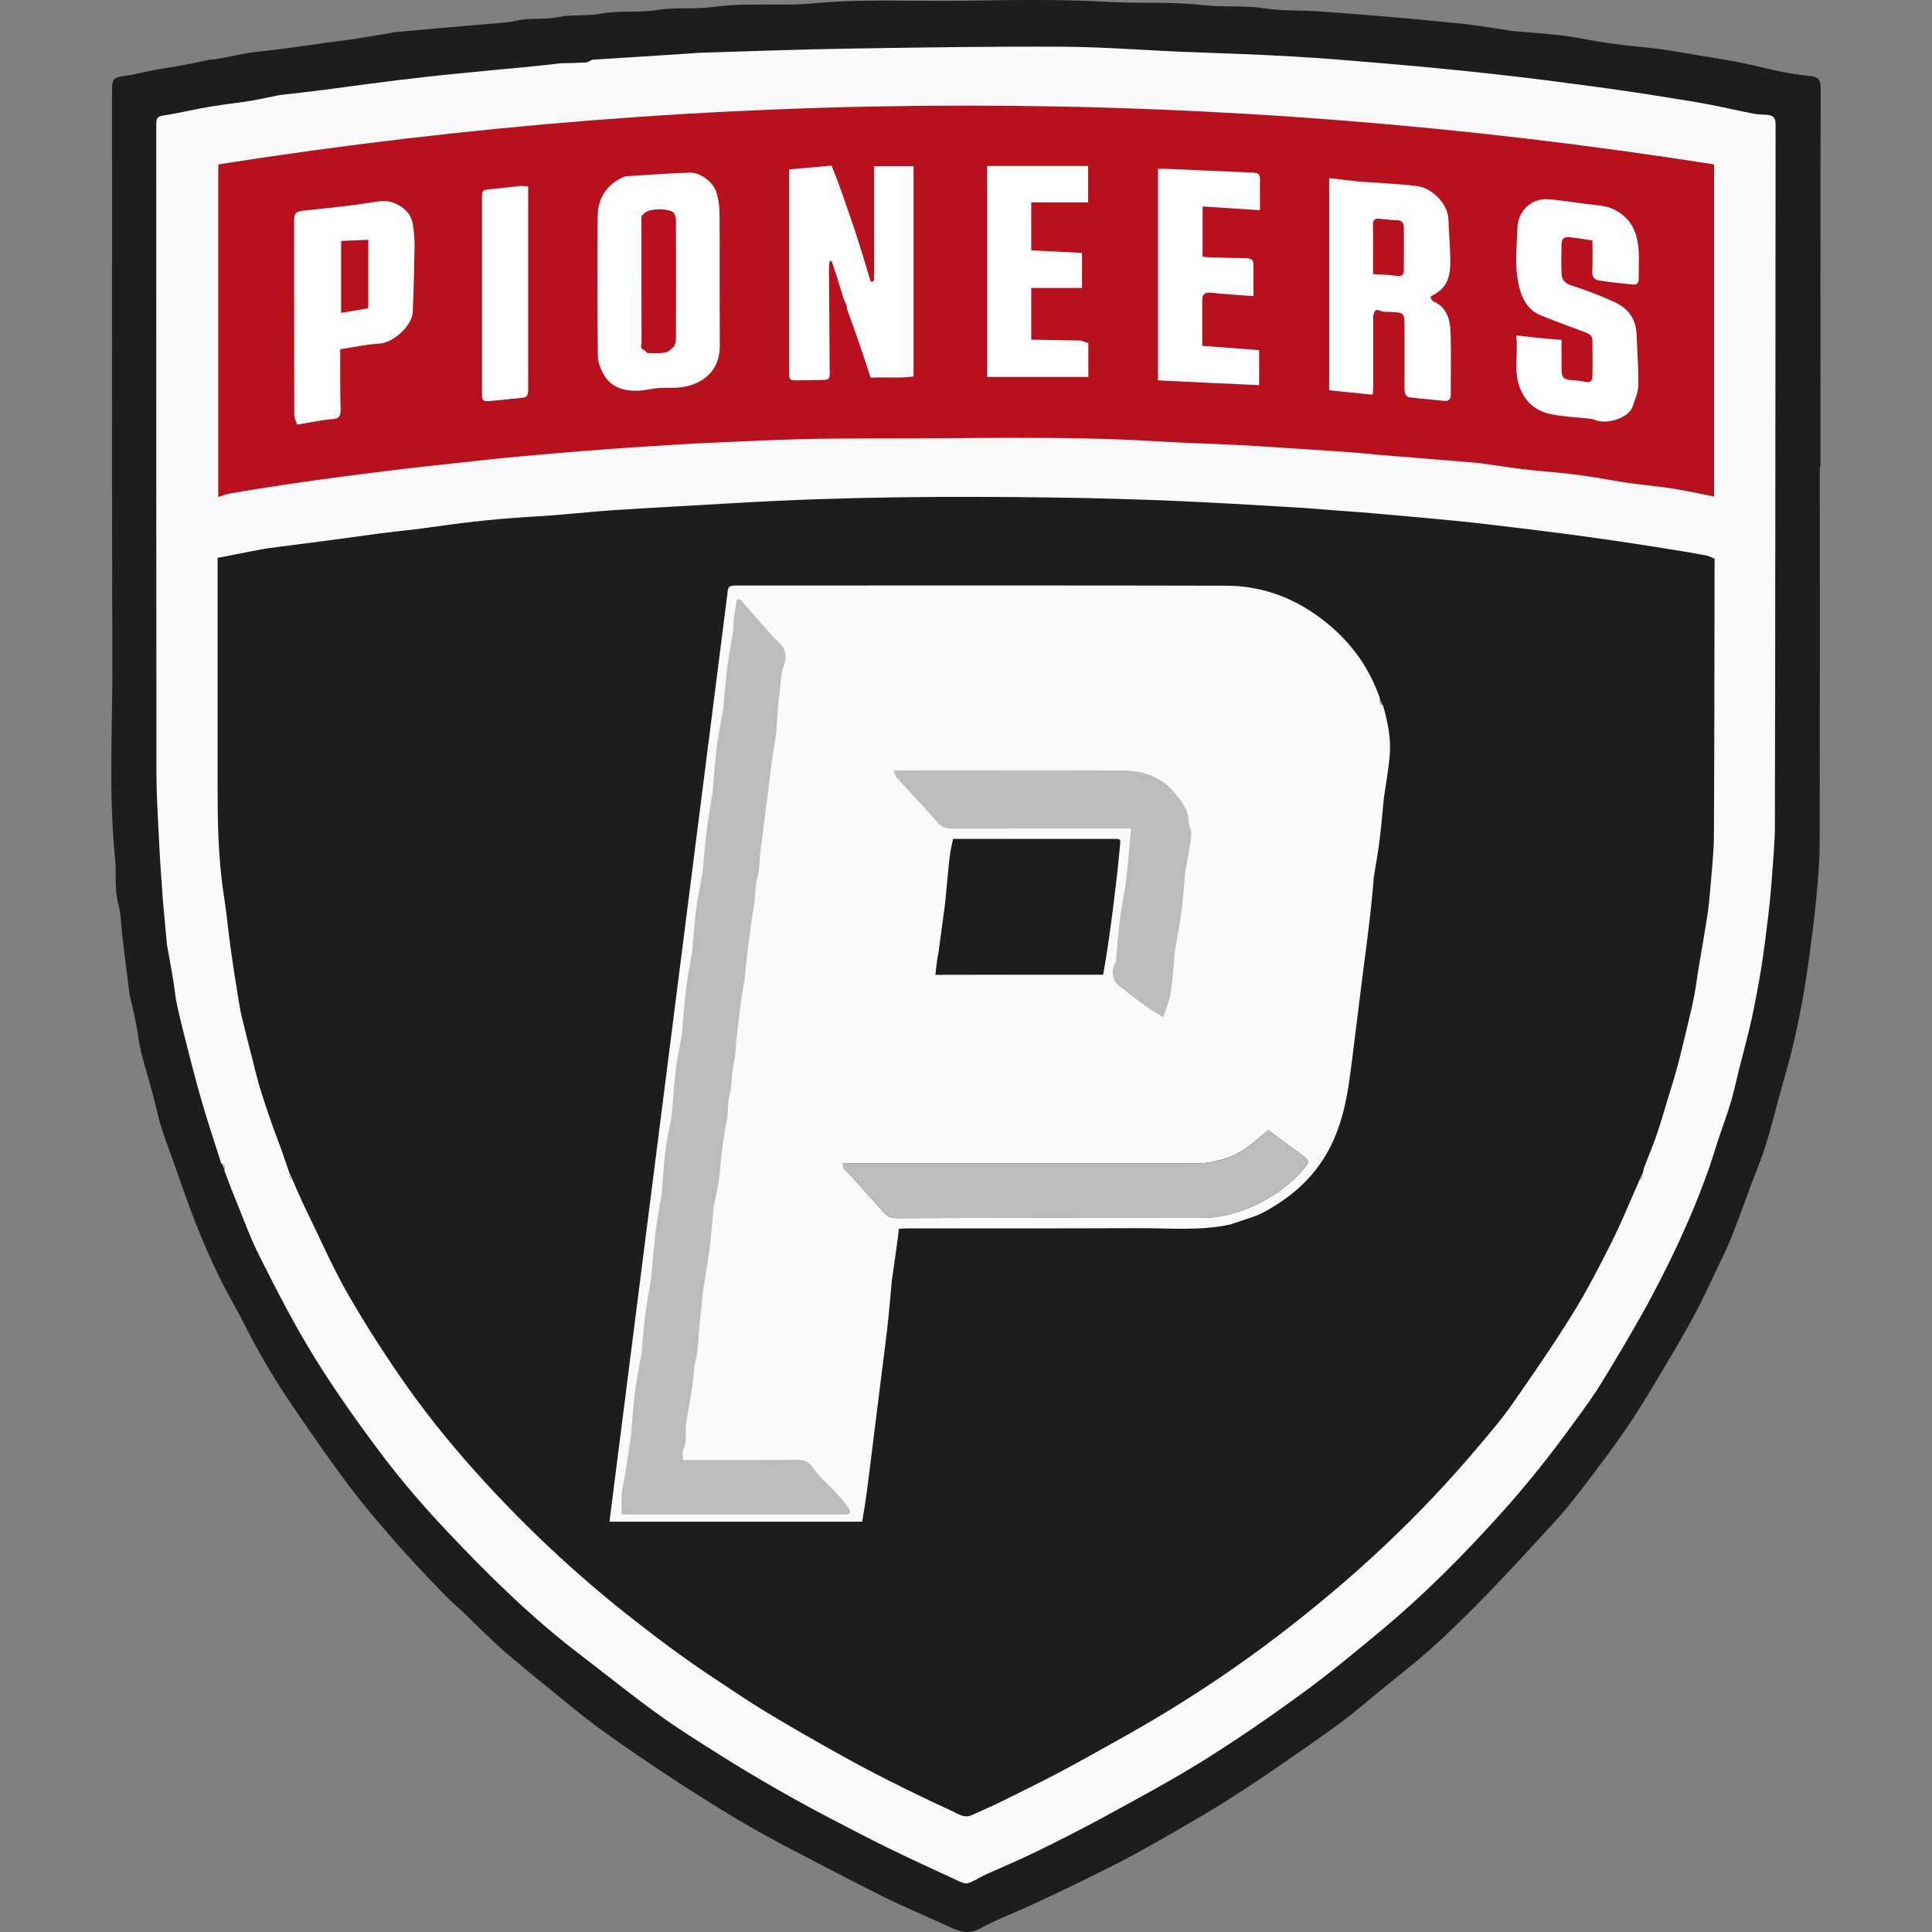
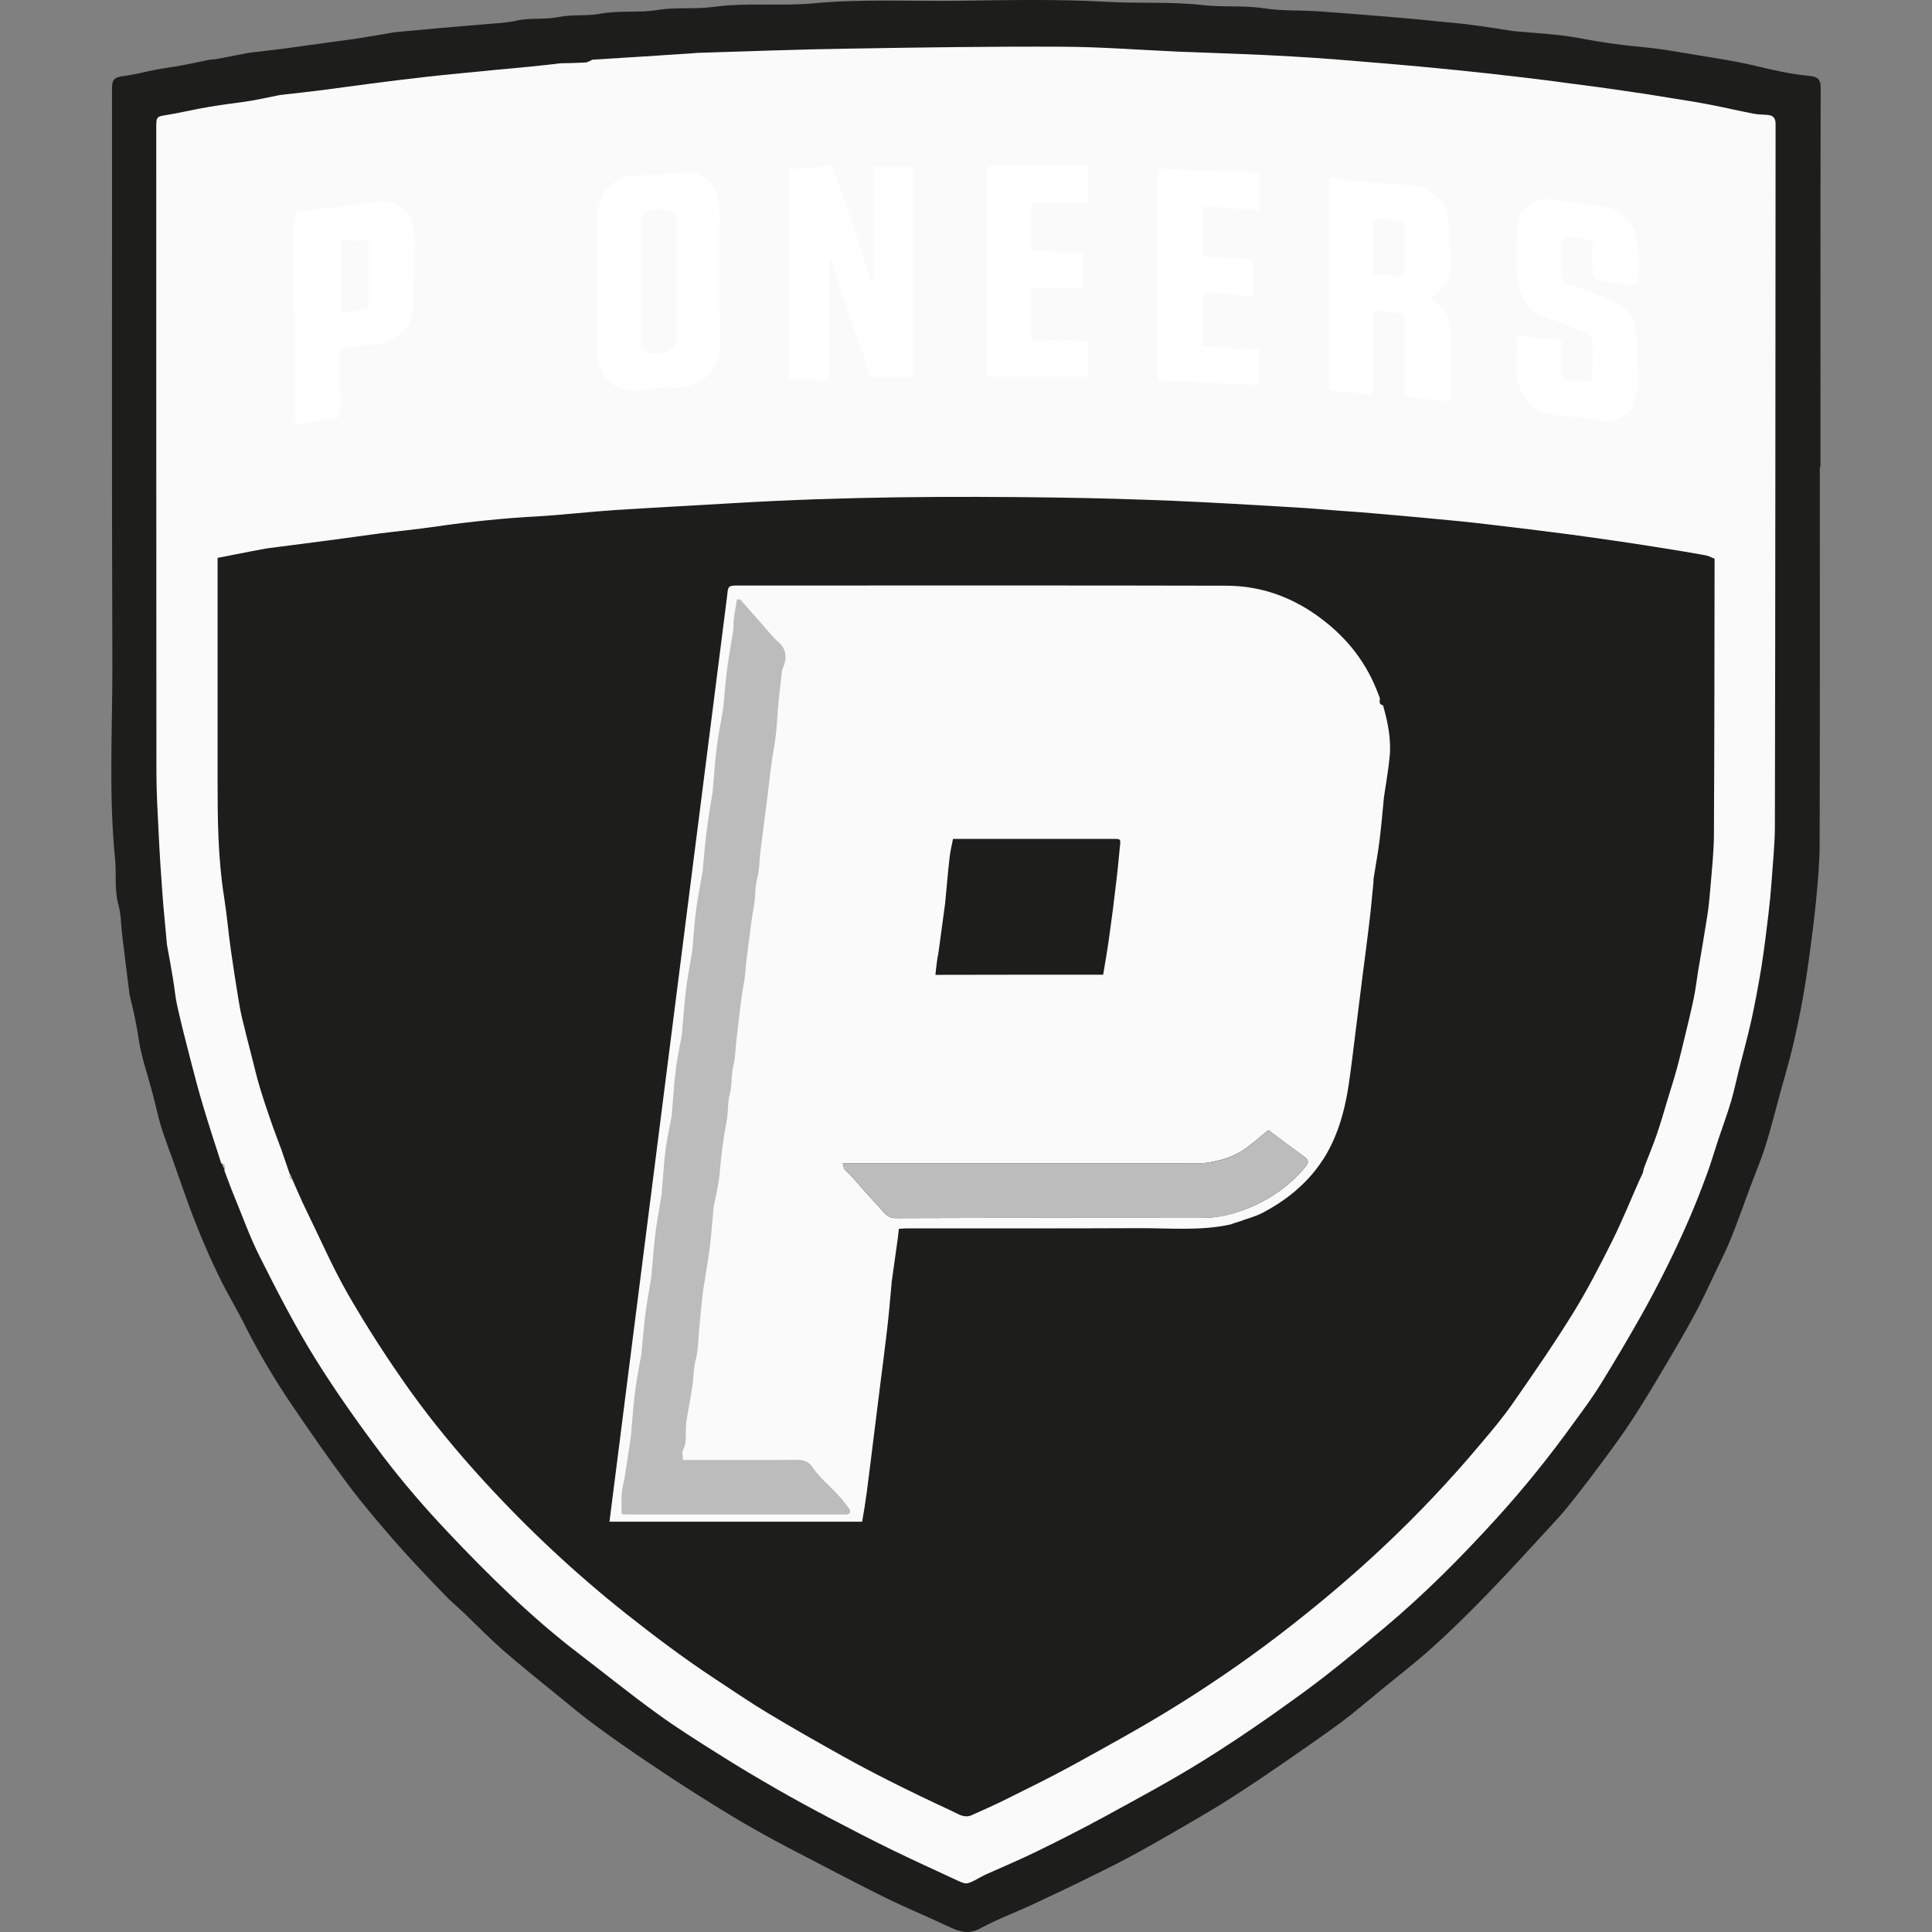
<svg xmlns="http://www.w3.org/2000/svg" width="50" height="50" viewBox="0 0 50 50" fill="none">
  <rect x="0" y="0" width="50" height="50" fill="#808080" stroke="none" />
  <g clip-path="url(#clip0_5697_123)">
    <path d="M47.097 12.089C47.097 15.339 47.101 18.588 47.092 21.838C47.092 22.311 47.048 22.789 47.004 23.262C46.96 23.73 46.898 24.199 46.836 24.668C46.783 25.061 46.725 25.454 46.654 25.848C46.579 26.268 46.491 26.684 46.394 27.095C46.296 27.506 46.173 27.913 46.062 28.319C45.938 28.77 45.828 29.226 45.686 29.668C45.571 30.035 45.417 30.393 45.284 30.751C45.125 31.18 44.974 31.613 44.802 32.038C44.696 32.303 44.568 32.559 44.444 32.82C44.245 33.231 44.059 33.651 43.838 34.054C43.573 34.544 43.29 35.022 43.003 35.504C42.755 35.924 42.503 36.339 42.238 36.746C42.008 37.1 41.756 37.444 41.504 37.785C41.248 38.13 40.987 38.475 40.721 38.811C40.562 39.014 40.394 39.213 40.217 39.403C39.651 40.018 39.09 40.637 38.507 41.238C38.051 41.706 37.587 42.171 37.1 42.608C36.658 43.011 36.185 43.373 35.721 43.754C35.381 44.032 35.049 44.319 34.7 44.58C34.231 44.925 33.754 45.252 33.276 45.584C32.887 45.853 32.494 46.119 32.1 46.375C31.782 46.583 31.459 46.786 31.132 46.976C30.588 47.295 30.044 47.613 29.492 47.918C29.076 48.148 28.652 48.36 28.227 48.568C27.719 48.82 27.206 49.063 26.693 49.302C26.251 49.505 25.791 49.678 25.367 49.908C25.088 50.058 24.867 50.005 24.615 49.89C24.045 49.62 23.461 49.382 22.895 49.103C22.055 48.687 21.224 48.245 20.389 47.812C20.009 47.613 19.633 47.405 19.261 47.189C18.872 46.963 18.488 46.724 18.103 46.481C17.661 46.203 17.223 45.915 16.79 45.624C16.326 45.31 15.866 44.991 15.415 44.66C15.092 44.421 14.783 44.165 14.469 43.908C13.978 43.506 13.483 43.112 13.005 42.697C12.665 42.396 12.347 42.069 12.02 41.755C11.834 41.578 11.639 41.419 11.467 41.233C11.047 40.796 10.627 40.358 10.229 39.903C9.809 39.421 9.393 38.934 9.009 38.422C8.514 37.763 8.045 37.082 7.581 36.401C7.117 35.72 6.697 35.013 6.325 34.275C6.117 33.859 5.874 33.461 5.671 33.041C5.445 32.577 5.238 32.104 5.052 31.626C4.849 31.113 4.676 30.587 4.49 30.07C4.38 29.761 4.261 29.451 4.163 29.137C4.084 28.876 4.031 28.607 3.96 28.341C3.885 28.058 3.801 27.776 3.721 27.493C3.686 27.36 3.65 27.227 3.624 27.095C3.584 26.883 3.558 26.666 3.513 26.454C3.474 26.241 3.421 26.034 3.372 25.822C3.363 25.786 3.354 25.751 3.35 25.715C3.284 25.203 3.222 24.694 3.16 24.181C3.129 23.92 3.133 23.655 3.062 23.403C2.956 23.01 3.018 22.616 2.978 22.223C2.81 20.552 2.912 18.872 2.908 17.196C2.89 12.235 2.903 7.279 2.899 2.319C2.899 2.067 2.93 2.001 3.217 1.965C3.487 1.934 3.752 1.855 4.022 1.806C4.23 1.766 4.437 1.74 4.645 1.704C4.906 1.656 5.167 1.598 5.428 1.545C5.476 1.536 5.529 1.541 5.582 1.532C5.857 1.479 6.135 1.426 6.409 1.373C6.44 1.368 6.467 1.364 6.498 1.359C6.794 1.324 7.09 1.293 7.386 1.253C7.811 1.196 8.231 1.134 8.655 1.077C8.872 1.046 9.088 1.023 9.301 0.988C9.606 0.939 9.915 0.886 10.22 0.833C10.233 0.829 10.251 0.829 10.264 0.829C10.636 0.794 11.003 0.763 11.374 0.727C11.759 0.692 12.143 0.665 12.528 0.63C12.802 0.603 13.085 0.599 13.35 0.537C13.722 0.453 14.102 0.515 14.46 0.44C14.818 0.369 15.181 0.422 15.53 0.356C16.025 0.263 16.529 0.338 17.015 0.259C17.497 0.179 17.984 0.245 18.461 0.179C19.323 0.06 20.194 0.166 21.056 0.086C22.321 -0.033 23.581 0.038 24.845 0.02C26.105 0.002 27.37 -0.024 28.625 0.046C29.456 0.095 30.288 0.038 31.11 0.13C31.645 0.192 32.184 0.135 32.71 0.214C33.188 0.29 33.661 0.259 34.134 0.294C34.519 0.321 34.903 0.351 35.292 0.382C35.65 0.409 36.004 0.44 36.358 0.471C36.663 0.497 36.968 0.528 37.269 0.559C37.551 0.586 37.834 0.608 38.113 0.648C38.458 0.692 38.798 0.749 39.143 0.802C39.156 0.802 39.174 0.802 39.187 0.807C39.585 0.842 39.987 0.869 40.385 0.913C40.699 0.948 41.013 1.015 41.327 1.068C41.544 1.103 41.756 1.134 41.973 1.161C42.291 1.2 42.609 1.222 42.928 1.267C43.286 1.315 43.639 1.382 43.998 1.439C44.347 1.497 44.696 1.55 45.045 1.62C45.403 1.691 45.761 1.788 46.12 1.859C46.354 1.908 46.593 1.939 46.831 1.965C47.048 1.987 47.119 2.054 47.119 2.279C47.11 5.542 47.114 8.809 47.114 12.072C47.105 12.089 47.101 12.089 47.097 12.089Z" fill="#1D1D1B" />
    <path d="M15.331 1.545C16.18 1.492 17.029 1.439 17.878 1.382C17.935 1.377 17.997 1.373 18.054 1.368C19.372 1.329 20.689 1.276 22.007 1.258C23.842 1.227 25.676 1.2 27.507 1.209C28.506 1.214 29.501 1.293 30.5 1.337C30.588 1.342 30.677 1.342 30.765 1.346C31.654 1.382 32.547 1.408 33.435 1.461C34.222 1.505 35.005 1.572 35.788 1.638C36.424 1.691 37.061 1.749 37.697 1.815C38.237 1.868 38.776 1.93 39.316 1.992C39.78 2.045 40.244 2.107 40.708 2.169C41.15 2.226 41.592 2.284 42.035 2.35C42.419 2.403 42.799 2.465 43.18 2.527C43.533 2.584 43.883 2.637 44.232 2.704C44.616 2.779 44.997 2.867 45.381 2.942C45.496 2.964 45.616 2.964 45.735 2.973C45.876 2.982 45.952 3.044 45.952 3.203C45.947 9.26 45.947 15.317 45.934 21.374C45.934 21.847 45.881 22.324 45.85 22.797C45.828 23.089 45.801 23.381 45.766 23.669C45.713 24.124 45.655 24.579 45.585 25.03C45.51 25.485 45.425 25.941 45.328 26.392C45.231 26.829 45.112 27.258 45.001 27.696C44.935 27.966 44.877 28.24 44.798 28.51C44.7 28.841 44.577 29.168 44.466 29.5C44.369 29.792 44.285 30.088 44.179 30.375C44.037 30.76 43.891 31.14 43.728 31.516C43.538 31.954 43.339 32.387 43.127 32.811C42.91 33.245 42.689 33.669 42.45 34.089C42.123 34.668 41.782 35.243 41.433 35.809C41.221 36.154 40.978 36.481 40.739 36.808C40.116 37.675 39.448 38.506 38.732 39.293C37.821 40.296 36.862 41.26 35.823 42.131C35.133 42.706 34.444 43.281 33.718 43.811C32.887 44.417 32.038 45.005 31.167 45.548C30.332 46.07 29.465 46.534 28.599 47.008C28.015 47.326 27.423 47.626 26.826 47.918C26.393 48.13 25.946 48.316 25.504 48.515C25.411 48.559 25.323 48.612 25.23 48.661C25.013 48.767 25 48.767 24.783 48.67C24.226 48.409 23.665 48.157 23.112 47.887C22.546 47.613 21.989 47.321 21.432 47.03C20.986 46.795 20.539 46.552 20.101 46.3C19.602 46.013 19.107 45.721 18.62 45.411C18.072 45.067 17.52 44.722 16.993 44.337C16.308 43.842 15.649 43.307 14.977 42.794C13.739 41.848 12.634 40.756 11.569 39.629C10.989 39.014 10.432 38.369 9.92 37.697C9.292 36.865 8.686 36.012 8.138 35.128C7.621 34.292 7.17 33.413 6.728 32.533C6.471 32.029 6.281 31.489 6.064 30.963C5.972 30.742 5.892 30.517 5.808 30.296C5.817 30.221 5.839 30.137 5.728 30.114C5.574 29.633 5.414 29.151 5.269 28.664C5.14 28.235 5.025 27.802 4.915 27.369C4.8 26.927 4.689 26.485 4.588 26.038C4.535 25.804 4.517 25.565 4.477 25.331C4.429 25.039 4.376 24.747 4.322 24.455C4.318 24.442 4.318 24.424 4.318 24.411C4.283 24.005 4.238 23.598 4.208 23.191C4.168 22.652 4.132 22.112 4.106 21.568C4.079 21.034 4.048 20.494 4.048 19.959C4.044 14.393 4.044 8.822 4.044 3.256C4.044 3.026 4.07 3.013 4.3 2.978C4.583 2.933 4.862 2.867 5.145 2.814C5.33 2.779 5.512 2.748 5.697 2.721C5.954 2.681 6.215 2.655 6.471 2.611C6.714 2.571 6.953 2.518 7.196 2.469C7.232 2.46 7.267 2.456 7.307 2.452C7.625 2.416 7.943 2.381 8.262 2.341C8.708 2.284 9.15 2.222 9.597 2.164C10.066 2.102 10.534 2.045 11.003 1.992C11.299 1.956 11.6 1.93 11.896 1.899C12.51 1.837 13.129 1.78 13.744 1.722C13.996 1.696 14.248 1.669 14.504 1.638C14.73 1.634 14.951 1.629 15.176 1.616C15.234 1.598 15.282 1.567 15.331 1.545Z" fill="#FBFAFA" />
    <path d="M5.733 30.097C5.843 30.119 5.821 30.203 5.812 30.278C5.79 30.221 5.759 30.159 5.733 30.097Z" fill="#BDBCBC" />
    <path d="M42.428 30.543C42.189 31.083 41.968 31.631 41.703 32.157C41.393 32.776 41.075 33.395 40.708 33.987C40.213 34.788 39.678 35.561 39.139 36.335C38.895 36.684 38.621 37.011 38.343 37.339C37.547 38.289 36.698 39.191 35.792 40.04C35.045 40.743 34.262 41.406 33.458 42.038C32.503 42.79 31.503 43.488 30.473 44.129C29.602 44.673 28.696 45.168 27.799 45.663C27.188 45.999 26.561 46.304 25.937 46.614C25.676 46.742 25.411 46.857 25.146 46.977C24.96 47.06 24.805 46.95 24.655 46.879C24.111 46.627 23.567 46.366 23.033 46.097C22.621 45.889 22.215 45.677 21.812 45.451C21.154 45.084 20.499 44.713 19.854 44.324C19.398 44.05 18.956 43.745 18.51 43.453C17.718 42.931 16.958 42.361 16.215 41.773C14.889 40.721 13.66 39.571 12.519 38.324C11.843 37.586 11.202 36.812 10.618 35.999C10.048 35.199 9.513 34.372 9.022 33.523C8.611 32.811 8.284 32.051 7.921 31.312C7.797 31.061 7.691 30.8 7.576 30.548C7.55 30.486 7.523 30.428 7.492 30.366C7.422 30.163 7.355 29.96 7.285 29.761C7.209 29.549 7.125 29.341 7.05 29.128C6.935 28.801 6.825 28.474 6.723 28.138C6.648 27.886 6.586 27.625 6.52 27.364C6.436 27.037 6.352 26.71 6.272 26.378C6.232 26.215 6.201 26.051 6.175 25.888C6.104 25.459 6.038 25.026 5.976 24.597C5.91 24.128 5.87 23.655 5.795 23.186C5.64 22.196 5.631 21.197 5.631 20.198C5.631 18.319 5.631 16.44 5.631 14.561C5.631 14.53 5.631 14.504 5.631 14.437C5.777 14.411 5.918 14.384 6.064 14.353C6.334 14.3 6.604 14.247 6.873 14.198C6.9 14.194 6.931 14.19 6.962 14.185C7.475 14.119 7.988 14.053 8.5 13.986C8.934 13.929 9.367 13.867 9.8 13.809C10.291 13.747 10.786 13.699 11.277 13.628C12.157 13.5 13.037 13.411 13.921 13.363C14.593 13.323 15.265 13.243 15.937 13.199C16.971 13.133 18.006 13.08 19.04 13.018C21.812 12.854 24.589 12.837 27.365 12.877C28.36 12.89 29.355 12.921 30.345 12.96C31.389 13.005 32.432 13.067 33.475 13.129C33.869 13.151 34.267 13.186 34.66 13.217C35.032 13.243 35.407 13.27 35.779 13.305C36.451 13.363 37.123 13.425 37.795 13.491C38.281 13.54 38.767 13.602 39.254 13.659C39.722 13.716 40.195 13.774 40.664 13.836C41.084 13.893 41.499 13.951 41.919 14.013C42.3 14.07 42.68 14.128 43.065 14.19C43.423 14.247 43.781 14.305 44.139 14.371C44.214 14.384 44.285 14.424 44.373 14.459C44.373 14.534 44.373 14.614 44.373 14.694C44.369 17.006 44.369 19.318 44.356 21.635C44.351 22.077 44.303 22.515 44.267 22.952C44.245 23.209 44.223 23.461 44.183 23.713C44.108 24.195 44.024 24.672 43.944 25.149C43.909 25.37 43.883 25.596 43.838 25.817C43.768 26.157 43.684 26.494 43.604 26.829C43.538 27.095 43.476 27.364 43.405 27.625C43.33 27.904 43.241 28.182 43.157 28.456C43.065 28.766 42.976 29.075 42.87 29.381C42.773 29.659 42.658 29.933 42.552 30.212C42.534 30.26 42.53 30.309 42.516 30.358C42.485 30.424 42.455 30.486 42.428 30.543Z" fill="#1D1D1B" />
-     <path d="M5.649 12.863C5.649 9.989 5.649 7.142 5.649 4.255C18.554 2.226 31.455 2.226 44.36 4.255C44.36 7.138 44.36 9.985 44.36 12.85C44.108 12.801 43.869 12.748 43.635 12.704C43.436 12.669 43.237 12.633 43.034 12.607C42.729 12.567 42.424 12.54 42.123 12.496C41.822 12.452 41.526 12.395 41.225 12.346C40.995 12.31 40.766 12.28 40.536 12.253C40.151 12.213 39.767 12.187 39.382 12.138C39.024 12.094 38.666 12.036 38.303 11.988C38.29 11.988 38.272 11.983 38.259 11.983C37.857 11.948 37.459 11.913 37.056 11.882C36.632 11.846 36.212 11.815 35.788 11.78C35.469 11.753 35.146 11.718 34.828 11.696C34.359 11.661 33.895 11.634 33.427 11.603C32.98 11.577 32.538 11.541 32.091 11.519C31.38 11.484 30.668 11.466 29.96 11.422C27.489 11.271 25.018 11.355 22.546 11.347C21.949 11.347 21.353 11.351 20.756 11.364C19.986 11.386 19.217 11.422 18.444 11.457C17.917 11.479 17.391 11.515 16.865 11.546C16.441 11.572 16.016 11.603 15.596 11.634C15.225 11.661 14.854 11.691 14.482 11.723C14.146 11.749 13.815 11.78 13.479 11.811C13.182 11.837 12.882 11.868 12.585 11.899C12.055 11.957 11.529 12.014 11.003 12.072C10.499 12.129 9.99 12.187 9.486 12.253C9.053 12.306 8.624 12.368 8.191 12.425C7.789 12.483 7.386 12.54 6.984 12.602C6.626 12.655 6.268 12.717 5.914 12.779C5.826 12.797 5.75 12.832 5.649 12.863Z" fill="#B9101D" />
    <path d="M7.497 30.366C7.523 30.428 7.55 30.486 7.581 30.548C7.475 30.521 7.488 30.442 7.497 30.366Z" fill="#BDBCBC" />
-     <path d="M42.428 30.543C42.455 30.481 42.481 30.424 42.512 30.362C42.521 30.441 42.534 30.521 42.428 30.543Z" fill="#BDBCBC" />
    <path d="M31.848 31.688C31.066 31.861 30.27 31.781 29.479 31.785C27.476 31.794 25.469 31.79 23.466 31.79C23.404 31.79 23.338 31.799 23.262 31.803C23.254 31.883 23.249 31.945 23.24 32.011C23.187 32.4 23.13 32.785 23.077 33.174C23.072 33.209 23.072 33.249 23.068 33.284C23.033 33.66 23.002 34.04 22.957 34.416C22.904 34.876 22.843 35.34 22.785 35.8C22.723 36.282 22.666 36.768 22.604 37.25C22.546 37.719 22.489 38.187 22.427 38.656C22.396 38.89 22.356 39.129 22.312 39.381C20.15 39.381 17.975 39.381 15.773 39.381L18.824 15.374C18.837 15.18 18.863 15.153 19.067 15.153C19.611 15.153 20.159 15.153 20.703 15.153C24.377 15.153 28.05 15.149 31.729 15.158C32.578 15.158 33.356 15.419 34.054 15.909C34.766 16.409 35.306 17.046 35.628 17.855C35.655 17.925 35.686 17.996 35.712 18.071C35.708 18.146 35.677 18.23 35.792 18.253C35.916 18.686 36.008 19.128 35.964 19.583C35.933 19.919 35.871 20.255 35.823 20.591C35.818 20.613 35.818 20.636 35.814 20.658C35.779 21.02 35.748 21.383 35.703 21.745C35.664 22.068 35.602 22.386 35.553 22.709C35.544 22.753 35.549 22.797 35.544 22.842C35.509 23.195 35.478 23.553 35.434 23.907C35.381 24.363 35.319 24.813 35.261 25.269C35.2 25.751 35.142 26.233 35.08 26.719C35.023 27.174 34.97 27.625 34.903 28.081C34.797 28.78 34.596 29.506 34.178 30.101C33.794 30.658 33.272 31.074 32.675 31.388C32.48 31.489 32.264 31.542 32.06 31.617C31.981 31.64 31.915 31.662 31.848 31.688ZM32.825 29.248C32.64 29.398 32.445 29.571 32.237 29.721C31.928 29.946 31.57 30.048 31.194 30.097C31.026 30.119 30.854 30.105 30.686 30.105C27.821 30.105 24.956 30.105 22.091 30.105C22.007 30.105 21.923 30.105 21.812 30.105C21.834 30.185 21.834 30.234 21.861 30.265C21.923 30.335 21.998 30.397 22.06 30.468C22.294 30.729 22.52 30.994 22.759 31.246C22.878 31.374 22.966 31.529 23.196 31.525C25.831 31.516 28.471 31.516 31.105 31.52C31.543 31.52 31.95 31.414 32.343 31.251C32.892 31.021 33.369 30.685 33.758 30.229C33.891 30.075 33.878 30.021 33.723 29.911C33.422 29.699 33.13 29.473 32.825 29.248ZM28.55 25.225C28.603 24.906 28.661 24.579 28.705 24.252C28.771 23.792 28.829 23.332 28.882 22.873C28.922 22.554 28.952 22.232 28.983 21.909C29.006 21.71 29.006 21.71 28.802 21.71C27.529 21.71 26.256 21.71 24.982 21.71C24.881 21.71 24.779 21.71 24.664 21.71C24.633 21.873 24.593 22.028 24.576 22.187C24.531 22.576 24.5 22.97 24.461 23.363C24.461 23.377 24.461 23.394 24.456 23.407C24.403 23.81 24.346 24.212 24.293 24.614C24.284 24.694 24.262 24.774 24.253 24.853C24.235 24.973 24.222 25.096 24.209 25.229C25.663 25.225 27.091 25.225 28.55 25.225Z" fill="#FBFAFA" />
-     <path d="M35.783 18.257C35.668 18.235 35.699 18.151 35.703 18.076C35.73 18.138 35.757 18.195 35.783 18.257Z" fill="#BDBCBC" />
    <path d="M26.689 7.452V8.791C26.899 8.796 27.109 8.799 27.318 8.802C27.53 8.806 27.742 8.809 27.953 8.813C28 8.816 28.048 8.835 28.095 8.854C28.118 8.863 28.142 8.872 28.166 8.88V9.755H25.548V4.295H28.161V5.237H26.689V6.479C26.835 6.486 26.98 6.494 27.125 6.501C27.416 6.516 27.707 6.531 28.002 6.545V7.452H26.689Z" fill="white" />
    <path d="M22.429 6.942C22.463 7.058 22.498 7.173 22.533 7.288C22.631 7.296 22.625 7.234 22.619 7.177C22.618 7.17 22.617 7.163 22.617 7.156C22.621 6.996 22.621 6.833 22.621 6.674V4.3H23.643V9.742C23.422 9.775 23.2 9.772 22.97 9.769C22.828 9.768 22.682 9.766 22.533 9.773C22.414 9.41 22.294 9.052 22.171 8.694C22.12 8.547 22.066 8.399 22.012 8.252C21.985 8.178 21.958 8.105 21.932 8.031C21.924 8.007 21.921 7.981 21.917 7.954C21.915 7.937 21.913 7.92 21.91 7.903C21.896 7.874 21.884 7.846 21.872 7.819C21.86 7.791 21.848 7.763 21.834 7.735C21.777 7.542 21.718 7.352 21.657 7.161C21.642 7.115 21.628 7.069 21.613 7.023C21.594 6.959 21.571 6.893 21.547 6.829C21.538 6.803 21.529 6.778 21.521 6.753H21.472C21.463 6.82 21.454 6.886 21.454 6.952C21.456 7.39 21.46 7.828 21.463 8.265C21.466 8.703 21.47 9.141 21.472 9.578C21.476 9.826 21.472 9.83 21.233 9.835C21.034 9.839 20.835 9.844 20.636 9.844C20.437 9.844 20.424 9.835 20.424 9.636V4.384C20.787 4.353 21.14 4.322 21.521 4.286C21.543 4.344 21.566 4.401 21.589 4.458C21.638 4.58 21.686 4.701 21.728 4.821C21.747 4.875 21.766 4.929 21.785 4.983C21.912 5.344 22.038 5.702 22.157 6.064C22.252 6.355 22.341 6.649 22.429 6.942Z" fill="white" />
    <path fill-rule="evenodd" clip-rule="evenodd" d="M34.399 10.1V4.609C34.682 4.644 34.943 4.675 35.213 4.702C35.239 4.704 35.265 4.705 35.29 4.706C35.316 4.707 35.341 4.708 35.367 4.711C35.513 4.722 35.66 4.732 35.806 4.741C36.099 4.76 36.392 4.778 36.681 4.817C37.074 4.87 37.472 5.29 37.485 5.666C37.49 5.811 37.499 5.955 37.507 6.099C37.52 6.329 37.534 6.558 37.534 6.789C37.534 7.085 37.481 7.372 37.211 7.562C37.18 7.584 37.148 7.602 37.114 7.623C37.084 7.64 37.051 7.659 37.017 7.682C37.022 7.692 37.028 7.704 37.034 7.717C37.049 7.751 37.066 7.787 37.092 7.797C37.428 7.943 37.525 8.248 37.538 8.561C37.552 8.911 37.55 9.263 37.548 9.614C37.547 9.808 37.545 10.003 37.547 10.197C37.551 10.334 37.498 10.387 37.366 10.374C37.251 10.362 37.137 10.351 37.022 10.34C36.846 10.324 36.669 10.307 36.495 10.286C36.358 10.268 36.349 10.153 36.349 10.038V8.491C36.349 8.287 36.349 8.186 36.299 8.134C36.249 8.083 36.149 8.08 35.951 8.071C35.931 8.069 35.91 8.07 35.888 8.07C35.834 8.07 35.779 8.071 35.734 8.049C35.584 7.973 35.562 8.071 35.54 8.172C35.534 8.196 35.536 8.222 35.538 8.247C35.539 8.259 35.54 8.271 35.54 8.283V9.963C35.54 10.006 35.537 10.047 35.534 10.095C35.531 10.13 35.529 10.169 35.527 10.215C35.337 10.195 35.15 10.176 34.963 10.158C34.776 10.139 34.589 10.12 34.399 10.1ZM35.71 7.103L35.71 7.103C35.855 7.109 35.99 7.116 36.123 7.138C36.256 7.16 36.331 7.133 36.331 6.992C36.334 6.747 36.333 6.501 36.332 6.255V6.254C36.332 6.131 36.331 6.009 36.331 5.887C36.331 5.745 36.261 5.697 36.123 5.697C36.035 5.697 35.946 5.687 35.859 5.677C35.802 5.671 35.746 5.665 35.69 5.661C35.575 5.652 35.527 5.705 35.531 5.825C35.538 6.024 35.537 6.223 35.536 6.421V6.422C35.536 6.488 35.535 6.554 35.535 6.621V7.094C35.595 7.097 35.653 7.1 35.71 7.103Z" fill="white" />
    <path fill-rule="evenodd" clip-rule="evenodd" d="M18.625 6.74C18.625 6.881 18.625 7.023 18.625 7.164C18.625 7.752 18.625 8.34 18.629 8.937C18.629 9.348 18.47 9.667 18.112 9.87C17.975 9.945 17.811 9.998 17.657 10.02C17.537 10.036 17.416 10.036 17.294 10.037C17.209 10.037 17.123 10.037 17.038 10.043C16.953 10.049 16.872 10.064 16.791 10.078C16.766 10.082 16.74 10.087 16.715 10.091C16.308 10.153 15.844 10.1 15.614 9.676C15.539 9.534 15.473 9.371 15.473 9.216C15.459 8.009 15.455 6.802 15.468 5.595C15.473 5.135 15.689 4.786 16.122 4.587C16.158 4.574 16.193 4.56 16.229 4.56C16.314 4.555 16.4 4.549 16.486 4.543C16.941 4.513 17.398 4.482 17.851 4.468C18.13 4.459 18.461 4.715 18.541 4.98C18.589 5.135 18.616 5.303 18.62 5.467C18.627 5.891 18.626 6.316 18.625 6.74ZM16.675 5.52C16.669 5.526 16.661 5.533 16.654 5.539C16.631 5.56 16.608 5.58 16.604 5.604C16.598 5.67 16.599 5.736 16.599 5.803C16.6 5.825 16.6 5.847 16.6 5.869C16.6 6.859 16.6 7.854 16.604 8.844C16.604 8.861 16.601 8.879 16.598 8.898C16.586 8.962 16.574 9.034 16.679 9.061C16.687 9.068 16.695 9.078 16.703 9.087C16.723 9.111 16.744 9.136 16.763 9.136C16.773 9.136 16.782 9.137 16.792 9.137L16.815 9.138C16.953 9.142 17.09 9.147 17.223 9.123C17.28 9.113 17.331 9.07 17.381 9.026C17.401 9.009 17.42 8.992 17.44 8.977C17.446 8.957 17.454 8.938 17.462 8.919C17.478 8.883 17.493 8.847 17.493 8.809C17.497 7.766 17.497 6.727 17.493 5.683C17.493 5.643 17.478 5.603 17.463 5.563C17.456 5.545 17.45 5.528 17.444 5.511C17.316 5.383 16.799 5.387 16.675 5.52Z" fill="white" />
    <path d="M39.249 9.219C39.255 9.044 39.261 8.865 39.24 8.681C39.299 8.687 39.356 8.694 39.413 8.7C39.746 8.738 40.061 8.773 40.412 8.796V9.521C40.412 9.782 40.452 9.821 40.708 9.839C40.81 9.848 40.911 9.857 41.009 9.879C41.137 9.91 41.208 9.875 41.212 9.746C41.218 9.534 41.216 9.324 41.214 9.113C41.213 9.008 41.212 8.902 41.212 8.796C41.208 8.685 41.128 8.641 41.04 8.606C40.913 8.557 40.786 8.51 40.659 8.463C40.392 8.364 40.125 8.266 39.864 8.155C39.576 8.035 39.417 7.788 39.333 7.487C39.212 7.062 39.234 6.629 39.257 6.199C39.263 6.096 39.268 5.993 39.271 5.891C39.285 5.493 39.603 5.122 40.067 5.157C40.299 5.174 40.53 5.207 40.762 5.239C40.955 5.267 41.147 5.294 41.34 5.312C41.597 5.334 41.813 5.405 42.017 5.582C42.273 5.803 42.37 6.09 42.401 6.4C42.419 6.571 42.415 6.743 42.412 6.914C42.41 7.008 42.409 7.102 42.41 7.195C42.415 7.315 42.375 7.381 42.247 7.363C42.196 7.358 42.144 7.352 42.093 7.347C41.856 7.322 41.616 7.297 41.38 7.257C41.27 7.24 41.199 7.169 41.208 7.027C41.217 6.842 41.215 6.654 41.214 6.461C41.213 6.383 41.212 6.303 41.212 6.223C41.138 6.212 41.066 6.201 40.998 6.19C40.867 6.169 40.746 6.15 40.624 6.139C40.474 6.121 40.412 6.183 40.412 6.338V6.338C40.407 6.581 40.403 6.824 40.412 7.067C40.416 7.222 40.478 7.324 40.651 7.381C41.031 7.505 41.411 7.646 41.778 7.814C42.118 7.969 42.335 8.239 42.353 8.632C42.358 8.77 42.365 8.907 42.373 9.044C42.389 9.354 42.404 9.663 42.401 9.972C42.398 10.099 42.354 10.226 42.309 10.354C42.292 10.403 42.275 10.453 42.26 10.502C42.163 10.825 41.588 10.989 41.301 10.874C41.248 10.856 41.19 10.838 41.133 10.834C41.031 10.823 40.929 10.814 40.828 10.805C40.602 10.786 40.378 10.766 40.156 10.723C39.758 10.648 39.475 10.414 39.329 10.025C39.231 9.762 39.24 9.495 39.249 9.219Z" fill="white" />
    <path fill-rule="evenodd" clip-rule="evenodd" d="M9.132 8.985C9.025 9.003 8.917 9.022 8.805 9.039C8.805 9.148 8.805 9.255 8.805 9.362C8.804 9.784 8.804 10.191 8.814 10.604C8.814 10.768 8.779 10.834 8.598 10.847C8.407 10.862 8.218 10.896 8.015 10.933C7.912 10.951 7.804 10.971 7.691 10.989C7.684 10.966 7.674 10.942 7.664 10.917C7.641 10.863 7.616 10.803 7.616 10.745C7.612 9.074 7.612 7.403 7.612 5.732V5.732C7.612 5.511 7.652 5.471 7.877 5.449C7.981 5.438 8.084 5.427 8.188 5.416C8.659 5.367 9.129 5.317 9.597 5.241L9.604 5.24C9.814 5.205 10.015 5.172 10.211 5.259C10.454 5.361 10.64 5.529 10.684 5.803C10.715 5.988 10.733 6.178 10.729 6.369C10.72 6.93 10.707 7.496 10.684 8.062C10.667 8.442 10.172 8.871 9.818 8.893C9.591 8.905 9.365 8.944 9.132 8.985ZM9.531 7.978V6.205C9.42 6.209 9.313 6.214 9.204 6.22C9.082 6.225 8.959 6.231 8.828 6.236V8.097C8.906 8.084 8.982 8.071 9.059 8.058C9.212 8.033 9.365 8.007 9.531 7.978Z" fill="white" />
    <path d="M31.114 7.757V8.951C31.614 8.99 32.096 9.026 32.587 9.061V9.967L32.462 9.962C31.637 9.924 30.807 9.886 29.969 9.844V4.37C29.996 4.37 30.022 4.37 30.048 4.369C30.1 4.368 30.151 4.367 30.204 4.37C30.575 4.386 30.945 4.402 31.316 4.419C31.686 4.435 32.056 4.452 32.427 4.468C32.538 4.472 32.609 4.494 32.609 4.627C32.606 4.795 32.607 4.963 32.608 5.143C32.608 5.238 32.609 5.336 32.609 5.44C32.35 5.424 32.097 5.407 31.845 5.39C31.606 5.374 31.366 5.358 31.123 5.343V6.643C31.151 6.645 31.177 6.648 31.204 6.651C31.241 6.656 31.277 6.66 31.313 6.66L31.338 6.661C31.648 6.67 31.954 6.678 32.264 6.682C32.379 6.687 32.441 6.727 32.441 6.851C32.438 7.018 32.439 7.186 32.44 7.367C32.44 7.462 32.441 7.56 32.441 7.664C32.388 7.66 32.336 7.657 32.284 7.653C31.966 7.631 31.662 7.61 31.358 7.576C31.198 7.558 31.114 7.598 31.114 7.757Z" fill="white" />
-     <path d="M13.589 4.82C13.614 4.822 13.64 4.824 13.669 4.826V10.096C13.669 10.202 13.651 10.281 13.523 10.294C13.41 10.305 13.296 10.317 13.183 10.329C13.014 10.347 12.844 10.365 12.674 10.379C12.497 10.392 12.475 10.365 12.475 10.18V5.126C12.475 4.918 12.488 4.914 12.7 4.896C12.824 4.885 12.947 4.871 13.07 4.857C13.192 4.842 13.315 4.828 13.439 4.817C13.487 4.811 13.535 4.815 13.589 4.82Z" fill="white" />
    <path d="M19.557 15.969L19.558 15.97C19.692 16.122 19.825 16.274 19.96 16.427C20.013 16.488 20.066 16.546 20.128 16.599C20.371 16.802 20.367 17.046 20.256 17.306C20.255 17.31 20.254 17.313 20.252 17.316L20.252 17.316C20.245 17.334 20.238 17.349 20.238 17.368C20.228 17.46 20.217 17.551 20.206 17.642L20.206 17.642C20.185 17.825 20.163 18.008 20.146 18.191C20.134 18.313 20.125 18.437 20.117 18.561C20.1 18.808 20.084 19.055 20.04 19.296C19.976 19.644 19.935 19.994 19.893 20.345L19.893 20.346C19.883 20.432 19.873 20.518 19.863 20.605C19.834 20.841 19.803 21.078 19.772 21.314C19.741 21.551 19.71 21.787 19.681 22.024C19.67 22.109 19.664 22.195 19.658 22.281C19.648 22.434 19.637 22.586 19.597 22.731C19.56 22.866 19.552 23.002 19.544 23.136C19.538 23.239 19.532 23.341 19.513 23.443C19.458 23.736 19.421 24.032 19.385 24.327C19.367 24.476 19.349 24.625 19.328 24.774C19.315 24.865 19.307 24.958 19.299 25.05C19.287 25.189 19.275 25.328 19.248 25.463C19.185 25.818 19.145 26.173 19.104 26.528L19.104 26.528C19.09 26.646 19.077 26.764 19.062 26.883C19.051 26.969 19.045 27.055 19.038 27.142C19.027 27.294 19.015 27.446 18.978 27.59C18.948 27.709 18.941 27.83 18.934 27.95C18.928 28.07 18.921 28.189 18.89 28.302C18.852 28.437 18.845 28.572 18.837 28.707C18.831 28.81 18.825 28.912 18.806 29.014C18.722 29.447 18.665 29.884 18.629 30.322C18.613 30.545 18.566 30.768 18.52 30.989C18.503 31.071 18.485 31.152 18.47 31.233C18.47 31.242 18.47 31.246 18.466 31.255C18.459 31.329 18.453 31.404 18.447 31.478L18.447 31.478C18.423 31.759 18.399 32.041 18.364 32.321C18.334 32.547 18.297 32.774 18.26 33.001C18.241 33.115 18.222 33.228 18.205 33.342C18.205 33.346 18.204 33.349 18.203 33.353C18.202 33.355 18.201 33.357 18.201 33.359C18.201 33.361 18.2 33.362 18.2 33.364C18.19 33.463 18.179 33.561 18.168 33.66C18.147 33.858 18.125 34.055 18.108 34.252C18.096 34.357 18.089 34.463 18.082 34.569C18.068 34.79 18.054 35.013 17.997 35.225C17.965 35.354 17.955 35.48 17.946 35.605C17.94 35.686 17.934 35.767 17.922 35.849C17.893 36.055 17.856 36.259 17.819 36.464C17.8 36.571 17.781 36.678 17.763 36.786C17.754 36.834 17.754 36.888 17.754 36.941C17.748 36.998 17.749 37.057 17.749 37.115C17.75 37.252 17.75 37.389 17.679 37.52C17.655 37.56 17.661 37.615 17.667 37.678C17.671 37.712 17.674 37.747 17.674 37.785H17.926C18.153 37.785 18.379 37.785 18.606 37.786C19.286 37.786 19.965 37.787 20.645 37.781C20.831 37.781 20.937 37.834 21.052 38.002C21.166 38.168 21.31 38.309 21.455 38.45C21.529 38.523 21.605 38.597 21.675 38.674C21.781 38.789 21.883 38.912 21.976 39.045C22.029 39.12 22.007 39.187 21.901 39.195C21.877 39.198 21.851 39.197 21.826 39.196C21.814 39.196 21.802 39.195 21.79 39.195H16.286C16.243 39.195 16.2 39.193 16.147 39.19C16.136 39.189 16.125 39.189 16.114 39.188C16.105 39.188 16.096 39.187 16.087 39.187C16.087 39.133 16.086 39.08 16.086 39.028C16.084 38.897 16.082 38.767 16.091 38.638C16.097 38.557 16.115 38.478 16.133 38.399C16.143 38.352 16.154 38.305 16.162 38.258C16.213 37.945 16.26 37.629 16.307 37.315L16.307 37.315C16.314 37.274 16.32 37.233 16.326 37.193C16.33 37.179 16.33 37.162 16.33 37.148C16.337 37.072 16.343 36.995 16.349 36.917L16.349 36.917L16.349 36.917C16.373 36.626 16.397 36.333 16.432 36.043C16.464 35.786 16.509 35.534 16.556 35.279C16.568 35.214 16.579 35.149 16.591 35.084C16.593 35.077 16.594 35.069 16.596 35.062C16.597 35.054 16.598 35.046 16.6 35.039C16.608 34.953 16.616 34.866 16.623 34.779L16.623 34.779C16.646 34.533 16.668 34.285 16.697 34.04C16.727 33.813 16.765 33.588 16.803 33.364L16.803 33.364C16.821 33.256 16.839 33.149 16.856 33.041C16.861 33.028 16.861 33.01 16.861 32.997C16.867 32.926 16.873 32.854 16.879 32.783L16.879 32.783C16.903 32.492 16.927 32.201 16.962 31.914C16.989 31.688 17.028 31.464 17.067 31.24L17.067 31.24C17.085 31.131 17.104 31.023 17.122 30.915C17.126 30.901 17.126 30.884 17.126 30.87C17.134 30.775 17.141 30.679 17.148 30.583C17.17 30.301 17.191 30.019 17.228 29.739C17.252 29.541 17.292 29.343 17.332 29.144C17.349 29.059 17.366 28.975 17.382 28.89C17.385 28.872 17.386 28.853 17.387 28.834C17.388 28.816 17.389 28.797 17.391 28.779C17.399 28.684 17.406 28.589 17.414 28.494L17.414 28.494C17.435 28.212 17.457 27.93 17.493 27.652C17.52 27.444 17.559 27.236 17.599 27.03L17.599 27.03L17.599 27.03C17.617 26.933 17.635 26.837 17.652 26.741V26.719C17.654 26.694 17.656 26.669 17.658 26.644C17.662 26.599 17.666 26.553 17.669 26.508L17.669 26.508C17.694 26.208 17.718 25.91 17.754 25.609C17.781 25.385 17.82 25.165 17.858 24.943L17.858 24.943C17.875 24.846 17.892 24.748 17.909 24.65C17.911 24.639 17.912 24.628 17.913 24.617C17.914 24.606 17.915 24.595 17.917 24.584C17.925 24.494 17.932 24.405 17.94 24.315C17.961 24.05 17.983 23.784 18.019 23.523C18.046 23.311 18.085 23.102 18.123 22.893C18.142 22.792 18.161 22.691 18.178 22.59C18.178 22.581 18.178 22.576 18.183 22.568C18.191 22.481 18.198 22.394 18.206 22.308C18.228 22.061 18.25 21.814 18.28 21.568C18.315 21.278 18.362 20.988 18.409 20.698C18.42 20.626 18.432 20.553 18.444 20.481C18.444 20.474 18.445 20.466 18.446 20.459C18.447 20.451 18.448 20.443 18.448 20.437C18.451 20.395 18.455 20.353 18.458 20.312C18.46 20.284 18.463 20.256 18.465 20.229L18.465 20.229C18.489 19.928 18.514 19.63 18.55 19.331C18.576 19.12 18.613 18.913 18.651 18.704L18.651 18.704C18.671 18.594 18.69 18.483 18.709 18.372C18.711 18.365 18.712 18.358 18.713 18.35C18.714 18.342 18.715 18.334 18.718 18.328C18.726 18.241 18.733 18.155 18.741 18.068L18.741 18.068L18.741 18.068C18.763 17.821 18.785 17.574 18.815 17.328C18.844 17.108 18.881 16.888 18.918 16.669C18.937 16.554 18.956 16.44 18.974 16.325C18.981 16.274 18.982 16.222 18.983 16.17C18.984 16.118 18.985 16.066 18.992 16.015C19.006 15.903 19.025 15.791 19.044 15.68C19.053 15.623 19.062 15.568 19.071 15.511C19.097 15.52 19.122 15.516 19.151 15.512L19.155 15.511C19.29 15.664 19.424 15.816 19.557 15.969Z" fill="#BDBCBC" />
-     <path d="M23.117 19.937H23.399C23.94 19.937 24.481 19.936 25.021 19.936C26.373 19.934 27.725 19.932 29.076 19.941C29.571 19.946 30.04 20.096 30.372 20.49C30.381 20.5 30.389 20.511 30.398 20.521C30.572 20.728 30.752 20.943 30.761 21.246C30.763 21.304 30.78 21.362 30.797 21.42C30.818 21.489 30.839 21.556 30.831 21.621C30.807 21.839 30.767 22.054 30.728 22.27L30.728 22.271L30.728 22.271C30.71 22.366 30.693 22.462 30.677 22.559C30.674 22.57 30.673 22.581 30.672 22.592L30.672 22.592C30.671 22.603 30.67 22.614 30.668 22.625C30.66 22.713 30.653 22.801 30.645 22.89C30.624 23.148 30.602 23.407 30.566 23.664C30.539 23.875 30.5 24.085 30.462 24.293L30.462 24.294C30.443 24.395 30.424 24.496 30.407 24.597C30.403 24.61 30.403 24.628 30.403 24.641C30.394 24.735 30.387 24.829 30.38 24.923C30.36 25.177 30.34 25.431 30.301 25.68C30.279 25.823 30.231 25.963 30.178 26.114C30.154 26.181 30.13 26.252 30.106 26.326C30.055 26.295 30.008 26.268 29.963 26.242C29.879 26.194 29.804 26.152 29.735 26.1C29.474 25.91 29.213 25.715 28.957 25.512C28.793 25.379 28.758 25.176 28.833 24.986C28.838 24.974 28.844 24.963 28.85 24.952C28.864 24.923 28.878 24.895 28.882 24.866C28.895 24.732 28.906 24.598 28.917 24.463C28.936 24.236 28.956 24.009 28.983 23.783C29.003 23.614 29.034 23.445 29.064 23.277L29.064 23.277C29.093 23.112 29.123 22.948 29.142 22.784C29.18 22.48 29.206 22.177 29.234 21.858L29.234 21.858C29.245 21.722 29.258 21.583 29.271 21.44H28.974C27.524 21.44 26.074 21.44 24.624 21.445C24.483 21.445 24.377 21.414 24.279 21.299C24.058 21.049 23.833 20.805 23.608 20.561C23.473 20.416 23.339 20.27 23.205 20.123C23.192 20.102 23.181 20.079 23.169 20.049C23.156 20.019 23.141 19.983 23.117 19.937Z" fill="#BDBCBC" />
    <path d="M33.127 29.473C33.027 29.398 32.927 29.323 32.825 29.248C32.794 29.274 32.762 29.3 32.731 29.327C32.574 29.459 32.41 29.596 32.237 29.721C31.928 29.951 31.57 30.052 31.194 30.097C31.072 30.113 30.947 30.11 30.823 30.108C30.777 30.107 30.731 30.105 30.686 30.105H21.812C21.819 30.13 21.824 30.152 21.828 30.171C21.839 30.216 21.845 30.246 21.861 30.265C21.892 30.3 21.926 30.333 21.96 30.366C21.995 30.399 22.029 30.433 22.06 30.468C22.157 30.575 22.253 30.684 22.349 30.793C22.484 30.946 22.619 31.099 22.759 31.246C22.779 31.268 22.799 31.29 22.819 31.312C22.913 31.419 23.006 31.525 23.196 31.525C25.831 31.516 28.471 31.516 31.105 31.52C31.543 31.525 31.95 31.419 32.343 31.251C32.892 31.021 33.369 30.685 33.758 30.229C33.891 30.075 33.882 30.021 33.723 29.911C33.522 29.77 33.326 29.622 33.127 29.473Z" fill="#BDBCBC" />
  </g>
  <defs>
    <clipPath id="clip0_5697_123">
      <rect width="50" height="50" fill="white" />
    </clipPath>
  </defs>
</svg>